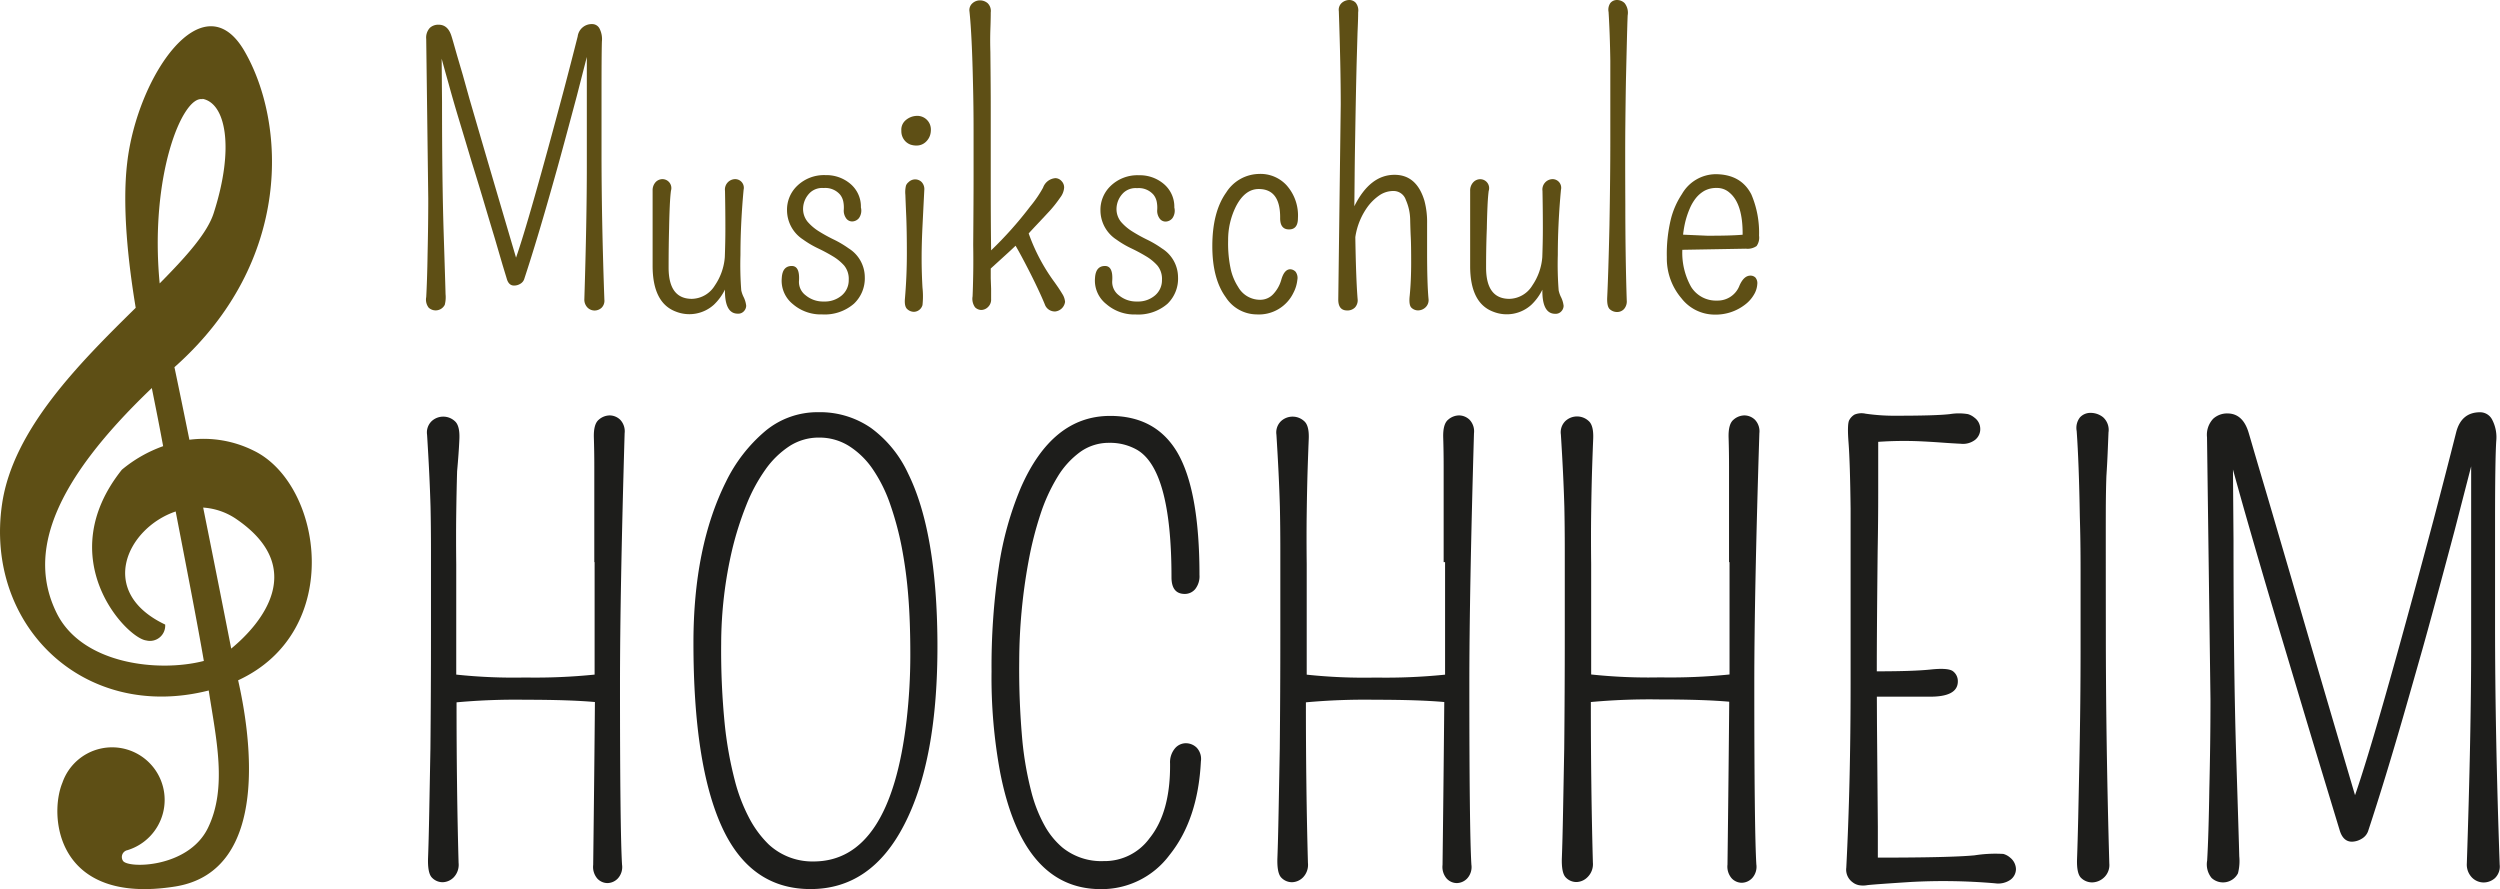
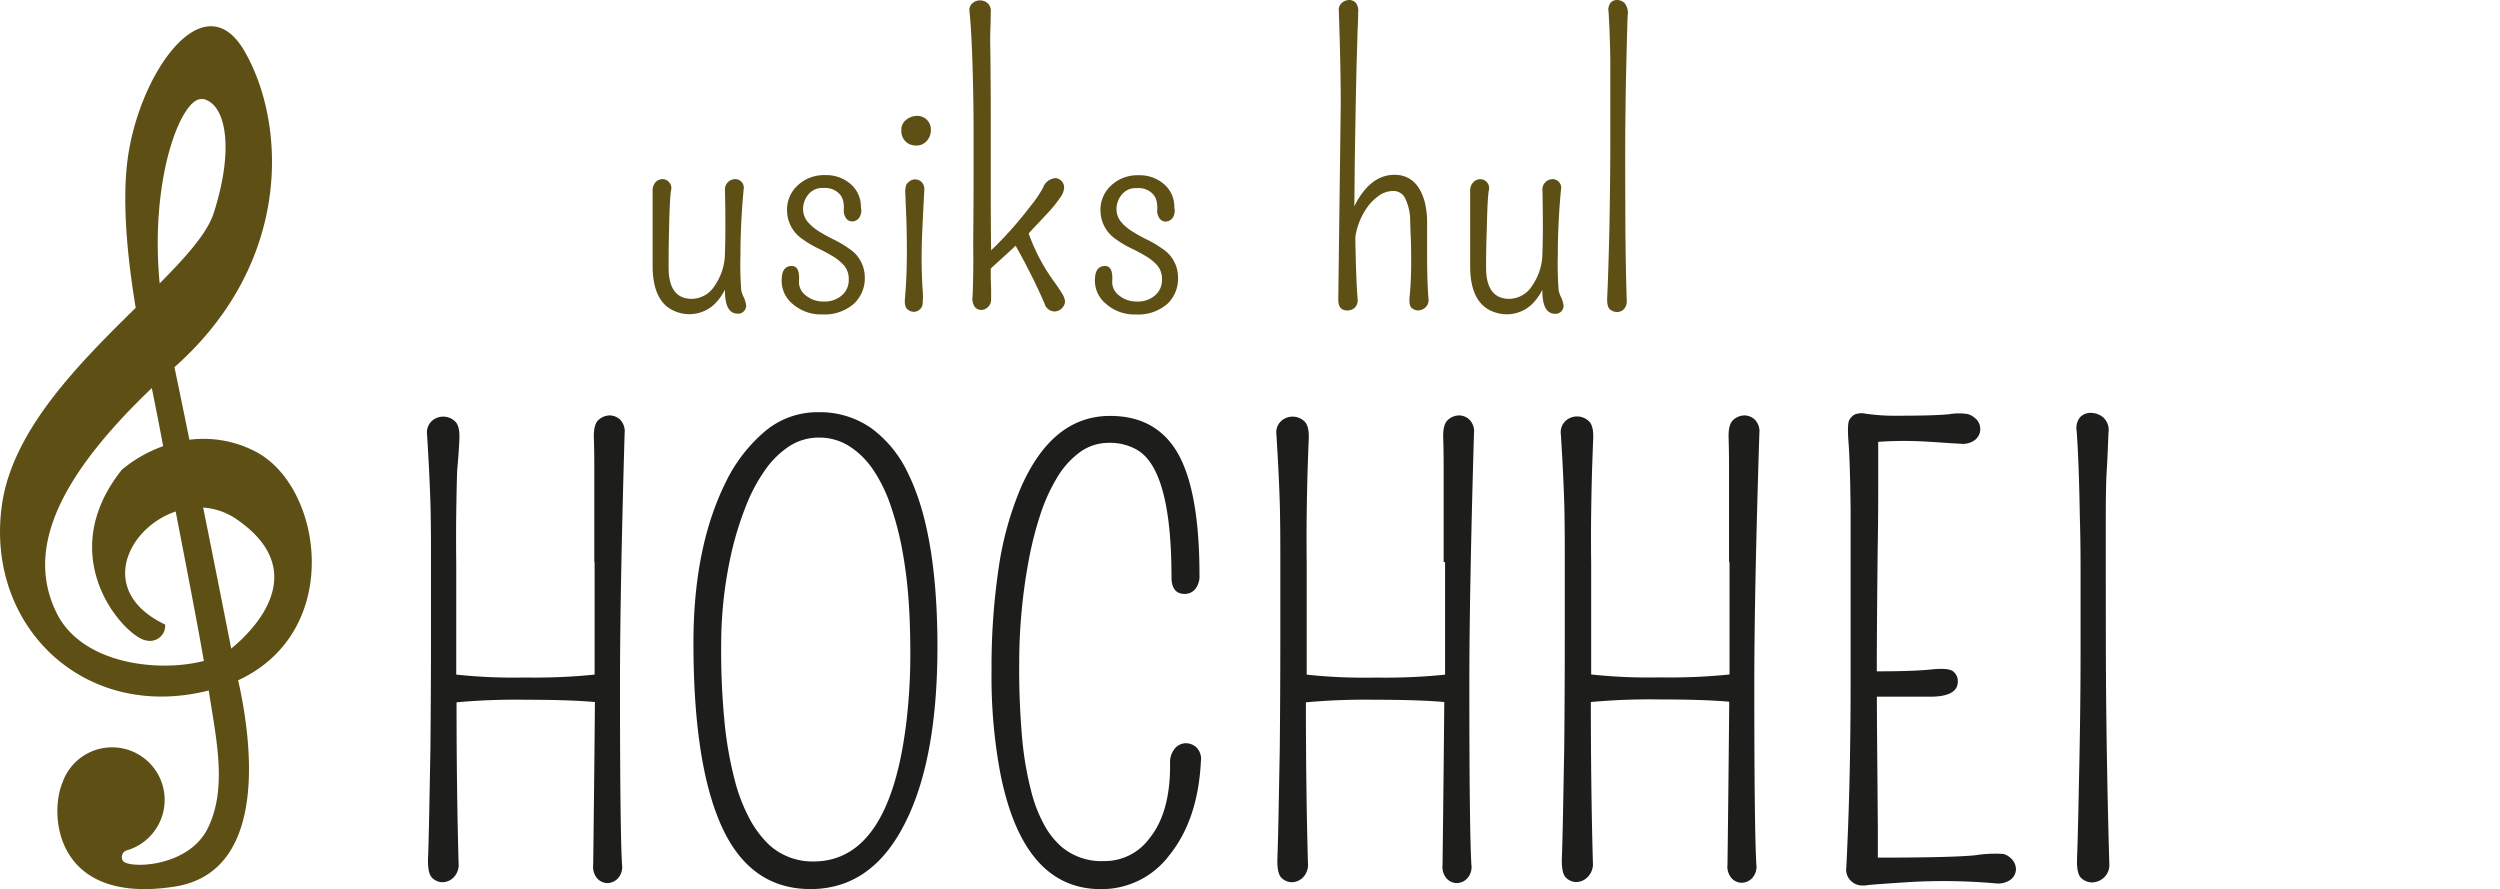
<svg xmlns="http://www.w3.org/2000/svg" viewBox="0 0 404.72 143.93">
  <defs>
    <style>.a{fill:#5e4f15;}.b{fill:#1d1d1b;}</style>
  </defs>
  <title>Musikschule Hochheim - Bad Langensalza</title>
-   <path class="a" d="M97.38,14.59l0,10.27q0,10.75.46,23.64a1.6,1.6,0,0,1-.47,1.34,1.68,1.68,0,0,1-1.12.43,1.62,1.62,0,0,1-1.14-.48,1.83,1.83,0,0,1-.51-1.39Q95,35.58,95,27V12.32q0-1.65,0-3.1L93.39,15.5Q91.12,24,90.21,27.26t-1.82,6.41q-1.88,6.51-3.5,11.43a1.41,1.41,0,0,1-.67.85,1.92,1.92,0,0,1-1,.28q-.88,0-1.19-1.14l-.67-2.2L80.1,38.58q-.78-2.57-1.73-5.77t-2-6.56q-1-3.36-2-6.66t-1.76-6.09q-.65-2.3-1.11-4l.06,7.05q0,12.88.27,21.3t.3,9.78A4.89,4.89,0,0,1,72,49.35a1.66,1.66,0,0,1-2.6.46A2.12,2.12,0,0,1,69,48.1q.07-1.22.13-3.06t.09-3.88q.11-4.84.11-9L69,6.31a2.31,2.31,0,0,1,.6-1.81A2,2,0,0,1,71,4q1.51,0,2.08,1.82.06.17.3,1L74,9l.92,3.13L76,16l1.25,4.29q2.28,7.82,6.29,21.42,2.1-6,7.76-27.22,1.11-4.21,2.22-8.59a2.29,2.29,0,0,1,2.36-2,1.33,1.33,0,0,1,1.18.73,3.75,3.75,0,0,1,.38,2.09Q97.38,8.62,97.38,14.59Z" />
  <path class="a" d="M108.24,43.32q0,5.06,3.78,5.06a4.46,4.46,0,0,0,3.7-2.16,9.39,9.39,0,0,0,1.62-4.61q.09-2.5.09-4.61,0-3-.06-6.09A1.68,1.68,0,0,1,119,29a1.4,1.4,0,0,1,1.38,1.73q-.51,5.49-.51,10.59A54,54,0,0,0,120,47a4.66,4.66,0,0,0,.34,1,4.29,4.29,0,0,1,.46,1.49,1.33,1.33,0,0,1-.36.88,1.23,1.23,0,0,1-1,.41q-2.13,0-2.08-3.9a8.62,8.62,0,0,1-1.79,2.45,5.92,5.92,0,0,1-6.17,1.11q-3.75-1.42-3.75-7.42,0-3.13,0-6.17t0-6a1.93,1.93,0,0,1,.53-1.41A1.55,1.55,0,0,1,107.2,29a1.45,1.45,0,0,1,1.42,1.88q-.13,1-.2,2.67t-.1,3.38Q108.24,39.88,108.24,43.32Z" />
  <path class="a" d="M128.18,43.06q1.31,0,1.17,2.36a2.7,2.7,0,0,0,1.08,2.39,4.39,4.39,0,0,0,2.94,1,4.2,4.2,0,0,0,2.92-1,3.21,3.21,0,0,0,1.11-2.49,3.41,3.41,0,0,0-.74-2.33,7.81,7.81,0,0,0-1.85-1.51q-1.11-.67-2.39-1.28A15.66,15.66,0,0,1,130,38.77a5.66,5.66,0,0,1-2.59-4.69,5.34,5.34,0,0,1,1.65-4,6.25,6.25,0,0,1,4.58-1.73,6,6,0,0,1,4,1.39,4.81,4.81,0,0,1,1.73,3.84,2.09,2.09,0,0,1-.31,1.72,1.45,1.45,0,0,1-1.12.55,1.18,1.18,0,0,1-1-.57,2.11,2.11,0,0,1-.34-1.34,5,5,0,0,0-.09-1.35,2.68,2.68,0,0,0-.5-1.07,3.15,3.15,0,0,0-2.67-1.08,2.88,2.88,0,0,0-2.16.71,3.69,3.69,0,0,0-1.17,2.56,3.28,3.28,0,0,0,.74,2.2,8,8,0,0,0,1.85,1.56A25.75,25.75,0,0,0,135,38.79a16.55,16.55,0,0,1,2.39,1.42A5.52,5.52,0,0,1,140,44.85a5.65,5.65,0,0,1-1.76,4.32,7.23,7.23,0,0,1-5.15,1.73,6.93,6.93,0,0,1-4.75-1.68A4.84,4.84,0,0,1,126.56,45Q126.67,43.06,128.18,43.06Z" />
  <path class="a" d="M150.53,20.11a2.33,2.33,0,0,1,.16,1.1,2.56,2.56,0,0,1-.3,1.1,2.62,2.62,0,0,1-.6.74,2.15,2.15,0,0,1-1.34.51,3,3,0,0,1-1.08-.16,2.3,2.3,0,0,1-.71-.44,2.32,2.32,0,0,1-.74-1.79,2,2,0,0,1,.57-1.59,2.86,2.86,0,0,1,1.88-.82A2.2,2.2,0,0,1,150.53,20.11Zm-1.19,16.52q-.14,2.87-.14,5.18t.14,4.76a13.18,13.18,0,0,1,0,2.82A1.55,1.55,0,0,1,149,50a1.47,1.47,0,0,1-1.05.48,1.61,1.61,0,0,1-1.07-.43q-.5-.43-.38-1.73.31-3.61.31-7.31t-.1-6q-.1-2.29-.14-3.46a4.47,4.47,0,0,1,.1-1.51,1.3,1.3,0,0,1,.4-.54,1.54,1.54,0,0,1,1.08-.46,1.49,1.49,0,0,1,1.05.43,1.68,1.68,0,0,1,.43,1.34Q149.48,33.76,149.34,36.63Z" />
  <path class="a" d="M171.84,29.3a1.48,1.48,0,0,1,.43,1.1,3,3,0,0,1-.64,1.59,20.75,20.75,0,0,1-1.56,2q-.92,1-1.95,2.09t-1.59,1.71a30.5,30.5,0,0,0,4.15,7.85q.82,1.14,1.28,1.92a2.76,2.76,0,0,1,.46,1.31,1.8,1.8,0,0,1-1.56,1.55,1.71,1.71,0,0,1-1.72-1.15q-.47-1.15-1.18-2.65t-1.45-2.94q-1.22-2.39-2.1-3.9-.77.74-1.68,1.56-1.28,1.17-2,1.82l-.34.31v.06q0,.71,0,1.55l.06,1.68q0,.84,0,1.65a1.65,1.65,0,0,1-.5,1.29,1.58,1.58,0,0,1-1.1.48,1.48,1.48,0,0,1-1-.43,2.35,2.35,0,0,1-.4-1.78q.06-1.35.1-3.57t0-4.75q.06-7.54.06-11.08t0-7.41q0-3.87-.09-7.45-.17-8-.57-11.83A1.47,1.47,0,0,1,157.46.5a1.81,1.81,0,0,1,1.19-.44,1.92,1.92,0,0,1,1.22.44A1.74,1.74,0,0,1,160.39,2q0,1.08-.06,2.76t0,3.67q.06,6,.06,8.83t0,6q0,3.11,0,6.27,0,6.46.06,11a60.94,60.94,0,0,0,6.31-7.08,19.34,19.34,0,0,0,2.1-3.07,2.31,2.31,0,0,1,2-1.54A1.36,1.36,0,0,1,171.84,29.3Z" />
  <path class="a" d="M178.89,43.06q1.31,0,1.17,2.36a2.7,2.7,0,0,0,1.08,2.39,4.39,4.39,0,0,0,2.94,1,4.2,4.2,0,0,0,2.92-1,3.21,3.21,0,0,0,1.11-2.49,3.41,3.41,0,0,0-.74-2.33,7.81,7.81,0,0,0-1.85-1.51q-1.11-.67-2.39-1.28a15.66,15.66,0,0,1-2.39-1.41,5.66,5.66,0,0,1-2.59-4.69,5.34,5.34,0,0,1,1.65-4,6.25,6.25,0,0,1,4.58-1.73,6,6,0,0,1,4,1.39,4.81,4.81,0,0,1,1.73,3.84,2.09,2.09,0,0,1-.31,1.72,1.45,1.45,0,0,1-1.12.55,1.18,1.18,0,0,1-1-.57,2.11,2.11,0,0,1-.34-1.34,5,5,0,0,0-.09-1.35,2.68,2.68,0,0,0-.5-1.07,3.15,3.15,0,0,0-2.67-1.08,2.88,2.88,0,0,0-2.16.71,3.69,3.69,0,0,0-1.17,2.56,3.28,3.28,0,0,0,.74,2.2,8,8,0,0,0,1.85,1.56,25.75,25.75,0,0,0,2.39,1.32,16.55,16.55,0,0,1,2.39,1.42,5.52,5.52,0,0,1,2.59,4.64A5.65,5.65,0,0,1,189,49.18a7.23,7.23,0,0,1-5.15,1.73,6.93,6.93,0,0,1-4.75-1.68A4.84,4.84,0,0,1,177.27,45Q177.38,43.06,178.89,43.06Z" />
-   <path class="a" d="M210.12,35.32q0,1.82-1.44,1.82t-1.44-1.82q.06-4.72-3.47-4.72-2.22,0-3.67,2.79a12.11,12.11,0,0,0-1.28,5.55,19.77,19.77,0,0,0,.44,4.72,8.84,8.84,0,0,0,1.18,2.79,4.06,4.06,0,0,0,3.5,2.08,2.86,2.86,0,0,0,2.26-1,5.61,5.61,0,0,0,1.21-2.18q.48-1.76,1.48-1.76a1.28,1.28,0,0,1,.85.4,1.69,1.69,0,0,1,.28,1.35,5.75,5.75,0,0,1-.63,2.06,6.2,6.2,0,0,1-5.94,3.5,6,6,0,0,1-5-2.76q-2.19-3-2.19-8.28,0-5.55,2.25-8.7a6.4,6.4,0,0,1,5.26-3,5.73,5.73,0,0,1,4.47,1.79A7.33,7.33,0,0,1,210.12,35.32Z" />
  <path class="a" d="M219.25,33.39q2.53-5.09,6.51-5.09,3.58,0,4.84,4.21a13.32,13.32,0,0,1,.43,3.64v4.61q0,5.12.23,7.62a1.61,1.61,0,0,1-.5,1.39,1.77,1.77,0,0,1-1.18.48,1.53,1.53,0,0,1-1.08-.43q-.46-.43-.28-2,.23-2.42.23-5.29t-.06-4.05q-.06-1.18-.1-2.92a8.16,8.16,0,0,0-.7-3.19,2.09,2.09,0,0,0-1.95-1.45,4,4,0,0,0-2.3.68,8.1,8.1,0,0,0-1.83,1.73,11.11,11.11,0,0,0-2.1,5.06q.11,6.8.37,10a1.72,1.72,0,0,1-.43,1.39,1.69,1.69,0,0,1-1.25.48q-1.45,0-1.45-1.76l.4-31.57q0-6.06-.31-15.13a1.49,1.49,0,0,1,.5-1.35A1.87,1.87,0,0,1,218.4,0a1.45,1.45,0,0,1,1.07.44,2,2,0,0,1,.4,1.55q0,1.11-.1,3.23L219.63,10q-.07,2.67-.13,5.75T219.39,22q-.06,3.21-.09,6.43Q219.28,31,219.25,33.39Z" />
  <path class="a" d="M240.58,43.32q0,5.06,3.78,5.06a4.46,4.46,0,0,0,3.7-2.16,9.39,9.39,0,0,0,1.62-4.61q.09-2.5.09-4.61,0-3-.06-6.09A1.68,1.68,0,0,1,251.32,29a1.4,1.4,0,0,1,1.38,1.73q-.51,5.49-.51,10.59a54,54,0,0,0,.14,5.7,4.66,4.66,0,0,0,.34,1,4.29,4.29,0,0,1,.46,1.49,1.33,1.33,0,0,1-.36.88,1.23,1.23,0,0,1-1,.41q-2.13,0-2.08-3.9a8.62,8.62,0,0,1-1.79,2.45,5.92,5.92,0,0,1-6.17,1.11Q238,49.06,238,43.06q0-3.13,0-6.17t0-6a1.93,1.93,0,0,1,.53-1.41,1.55,1.55,0,0,1,1.08-.47A1.45,1.45,0,0,1,241,30.92q-.13,1-.2,2.67t-.1,3.38Q240.58,39.88,240.58,43.32Z" />
  <path class="a" d="M263.22,13.05q-.06,3.47-.1,7.51t0,12.46q0,8.42.23,15.59a1.88,1.88,0,0,1-.44,1.42,1.51,1.51,0,0,1-1.12.48,1.74,1.74,0,0,1-1.17-.44q-.51-.44-.43-2t.18-4.71q.1-3.14.18-6.81.14-8.08.14-13.52t0-8.18q0-2.73,0-5-.06-4.32-.28-7.91A1.91,1.91,0,0,1,260.69.5a1.36,1.36,0,0,1,1.08-.5A1.78,1.78,0,0,1,263,.5a2.51,2.51,0,0,1,.5,2q-.06,1.48-.13,4.29T263.22,13.05Z" />
-   <path class="a" d="M272.35,40.44a11.25,11.25,0,0,0,1.42,6A4.74,4.74,0,0,0,278,48.66a3.77,3.77,0,0,0,3.61-2.45q.71-1.59,1.76-1.59a1.13,1.13,0,0,1,.81.31,1.41,1.41,0,0,1,.3,1.1,3.69,3.69,0,0,1-.55,1.69,5.48,5.48,0,0,1-1.46,1.62,7.77,7.77,0,0,1-4.92,1.59,6.81,6.81,0,0,1-5.35-2.65,9.92,9.92,0,0,1-2.36-6.63,23.93,23.93,0,0,1,.67-6.24,13.1,13.1,0,0,1,1.78-4,6.36,6.36,0,0,1,5.4-3.21q4.15,0,5.83,3.27a15.77,15.77,0,0,1,1.25,6.68,2.34,2.34,0,0,1-.4,1.68,2.53,2.53,0,0,1-1.73.43ZM282.11,38Q282.16,33,280,31.2a3,3,0,0,0-2.08-.77,4,4,0,0,0-2,.46,4.91,4.91,0,0,0-1.41,1.22,7.38,7.38,0,0,0-1,1.75,13.82,13.82,0,0,0-.67,2,17.34,17.34,0,0,0-.37,2.13l3.9.17Q280.17,38.17,282.11,38Z" />
  <path class="b" d="M96.21,91l0-7.37q0-1.77,0-3.8t0-4.39q0-2.36-.07-4.57t.79-2.92a2.73,2.73,0,0,1,1.77-.7,2.48,2.48,0,0,1,1.7.7,2.71,2.71,0,0,1,.72,2.19q-.75,25.9-.75,40.61,0,23.66.33,29.22a2.73,2.73,0,0,1-.68,2.24,2.37,2.37,0,0,1-1.68.75,2.26,2.26,0,0,1-1.63-.72,2.88,2.88,0,0,1-.68-2.22q.19-15.36.28-26.37-4.15-.37-11.34-.37a104.9,104.9,0,0,0-11.06.42q0,14.1.33,26a2.93,2.93,0,0,1-.79,2.33,2.59,2.59,0,0,1-1.8.79,2.38,2.38,0,0,1-1.7-.72q-.75-.72-.65-3.29t.19-7.37q.09-4.81.19-10.22.09-9.1.09-18.62t0-13.42q0-3.9-.07-7.12-.14-5-.56-11.67a2.54,2.54,0,0,1,.75-2.22,2.77,2.77,0,0,1,3.73,0q.84.72.75,2.89T74,76.3q-.09,3.08-.14,6.79t0,8.24q0,4.25,0,17.88a87.84,87.84,0,0,0,11.15.47,95.26,95.26,0,0,0,11.25-.47V91Z" />
  <path class="b" d="M131.21,143.93q-9.75,0-14.35-10.08t-4.6-29.78q0-15.54,5.27-26.09a25.1,25.1,0,0,1,6.35-8.19,13.2,13.2,0,0,1,8.61-3.06A14.5,14.5,0,0,1,141,69.28a19,19,0,0,1,6,7.35q4.67,9.43,4.76,27.44.09,18.95-5.41,29.5Q141,143.93,131.21,143.93ZM141.32,76a13.26,13.26,0,0,0-3.85-3.78,9,9,0,0,0-4.85-1.38,8.72,8.72,0,0,0-4.81,1.38,14.52,14.52,0,0,0-3.9,3.8,27.11,27.11,0,0,0-3.08,5.72,52.31,52.31,0,0,0-2.26,7.07,67.45,67.45,0,0,0-1.82,15.47,119.89,119.89,0,0,0,.58,13,61.07,61.07,0,0,0,1.61,9,28,28,0,0,0,2.45,6.35,16.93,16.93,0,0,0,3.06,4.08,10.4,10.4,0,0,0,7.23,2.75q12.41,0,15.08-22.82a92.23,92.23,0,0,0,.61-10.64q0-5.41-.33-9.47A71.79,71.79,0,0,0,146,88.69a49.7,49.7,0,0,0-1.87-7A23.8,23.8,0,0,0,141.32,76Z" />
  <path class="b" d="M189.42,123.58a3.49,3.49,0,0,1,.77-2.4,2.32,2.32,0,0,1,1.77-.86,2.51,2.51,0,0,1,1.77.72,2.66,2.66,0,0,1,.68,2.22q-.47,9.43-5.09,15.17a13.7,13.7,0,0,1-11.11,5.51q-12.6,0-16.29-18.86a84.09,84.09,0,0,1-1.4-16.41,109,109,0,0,1,1.17-16.85A52.83,52.83,0,0,1,165.24,79q5.09-11.67,14.47-11.67,7.28,0,10.78,5.74,3.69,6.11,3.69,20a3.34,3.34,0,0,1-.7,2.31,2.19,2.19,0,0,1-1.68.77q-2.15,0-2.15-2.71,0-17.27-5.51-20.58a8.77,8.77,0,0,0-4.57-1.17,7.92,7.92,0,0,0-4.69,1.47,13.8,13.8,0,0,0-3.69,4.06,28.58,28.58,0,0,0-2.78,6.11,56.83,56.83,0,0,0-1.91,7.58A90.53,90.53,0,0,0,165,107.08a127.08,127.08,0,0,0,.51,12.84,53.43,53.43,0,0,0,1.45,8.26,22.91,22.91,0,0,0,2.22,5.6,12.76,12.76,0,0,0,2.82,3.43,10,10,0,0,0,6.67,2.19,9,9,0,0,0,7.42-3.69Q189.51,131.47,189.42,123.58Z" />
  <path class="b" d="M233.71,91l0-7.37q0-1.77,0-3.8t0-4.39q0-2.36-.07-4.57t.79-2.92a2.73,2.73,0,0,1,1.77-.7,2.48,2.48,0,0,1,1.7.7,2.71,2.71,0,0,1,.72,2.19q-.75,25.9-.75,40.61,0,23.66.33,29.22a2.73,2.73,0,0,1-.68,2.24,2.37,2.37,0,0,1-1.68.75,2.26,2.26,0,0,1-1.63-.72,2.88,2.88,0,0,1-.68-2.22q.19-15.36.28-26.37-4.15-.37-11.34-.37a104.9,104.9,0,0,0-11.06.42q0,14.1.33,26a2.93,2.93,0,0,1-.79,2.33,2.59,2.59,0,0,1-1.8.79,2.38,2.38,0,0,1-1.7-.72q-.75-.72-.65-3.29t.19-7.37q.09-4.81.19-10.22.09-9.1.09-18.62t0-13.42q0-3.9-.07-7.12-.14-5-.56-11.67a2.54,2.54,0,0,1,.75-2.22,2.77,2.77,0,0,1,3.73,0q.84.72.75,2.89t-.19,5.25q-.09,3.08-.14,6.79t0,8.24q0,4.25,0,17.88a87.84,87.84,0,0,0,11.15.47,95.26,95.26,0,0,0,11.25-.47V91Z" />
  <path class="b" d="M279.91,91l0-7.37q0-1.77,0-3.8t0-4.39q0-2.36-.07-4.57t.79-2.92a2.73,2.73,0,0,1,1.77-.7,2.48,2.48,0,0,1,1.7.7,2.71,2.71,0,0,1,.72,2.19Q284,96,284,110.7q0,23.66.33,29.22a2.73,2.73,0,0,1-.68,2.24,2.37,2.37,0,0,1-1.68.75,2.26,2.26,0,0,1-1.63-.72,2.88,2.88,0,0,1-.68-2.22q.19-15.36.28-26.37-4.15-.37-11.34-.37a104.9,104.9,0,0,0-11.06.42q0,14.1.33,26A2.93,2.93,0,0,1,257,142a2.59,2.59,0,0,1-1.8.79,2.38,2.38,0,0,1-1.7-.72q-.75-.72-.65-3.29t.19-7.37q.09-4.81.19-10.22.09-9.1.09-18.62t0-13.42q0-3.9-.07-7.12-.14-5-.56-11.67a2.54,2.54,0,0,1,.75-2.22,2.77,2.77,0,0,1,3.73,0q.84.72.75,2.89t-.19,5.25q-.09,3.08-.14,6.79t0,8.24q0,4.25,0,17.88a87.84,87.84,0,0,0,11.15.47,95.26,95.26,0,0,0,11.25-.47V91Z" />
  <path class="b" d="M303.86,117.23,304,133.8v3.83q0,.7,0,1.21,11.76,0,15.64-.37a21.72,21.72,0,0,1,4.67-.23,2.79,2.79,0,0,1,1.12.61,2.46,2.46,0,0,1,.93,1.84,2.17,2.17,0,0,1-.89,1.73A3.47,3.47,0,0,1,323,143a97.17,97.17,0,0,0-13.82-.21q-6.16.4-6.91.51a3.81,3.81,0,0,1-1.33,0,2.42,2.42,0,0,1-1.05-.49,2.51,2.51,0,0,1-1-2.33q.7-13.49.7-29.85t0-20.58q0-4.22,0-7.72-.09-7.51-.33-10.62t.12-3.71a2.26,2.26,0,0,1,.86-.89,3,3,0,0,1,1.77-.14,32.82,32.82,0,0,0,5.18.33q6.21,0,8.47-.26a9,9,0,0,1,2.92,0,3,3,0,0,1,1.07.58,2.26,2.26,0,0,1,.93,1.82,2.21,2.21,0,0,1-.84,1.77,3.21,3.21,0,0,1-2.29.63q-1.45-.07-3.08-.19t-3.5-.21a59.65,59.65,0,0,0-6.81.09q0,4.06,0,8.07,0,4.76-.09,9.66-.14,13.16-.14,19.42,5.83,0,8.59-.28,3-.33,3.76.28a2,2,0,0,1,.77,1.63q0,2.57-4.81,2.47-1,0-1.77,0l-3.78,0h-2.75Z" />
-   <path class="b" d="M341,77.09q-.07,2-.09,4.5t0,20.47q0,17.92.56,37.71a2.75,2.75,0,0,1-.86,2.29,2.88,2.88,0,0,1-1.91.79,2.56,2.56,0,0,1-1.77-.7q-.77-.7-.68-3.13t.19-6.72q.09-4.29.19-9.15.19-9.61.19-17.95t0-13q0-4.64-.12-8.56-.14-8.68-.51-13.86a2.75,2.75,0,0,1,.54-2.22,2.29,2.29,0,0,1,1.75-.72,3.21,3.21,0,0,1,2,.72,2.76,2.76,0,0,1,.86,2.45q-.07,1.73-.14,3.41T341,77.09Z" />
-   <path class="b" d="M403.92,84.33l0,16.85q0,17.64.75,38.79a2.62,2.62,0,0,1-.77,2.19,2.76,2.76,0,0,1-1.84.7,2.66,2.66,0,0,1-1.87-.79,3,3,0,0,1-.84-2.29q.7-21,.7-35V80.59q0-2.71,0-5.09l-2.66,10.31q-3.73,14-5.23,19.3t-3,10.52q-3.08,10.69-5.74,18.76a2.32,2.32,0,0,1-1.1,1.4,3.16,3.16,0,0,1-1.56.47q-1.45,0-2-1.87-.23-.75-1.1-3.62t-2.15-7.09q-1.28-4.22-2.85-9.47t-3.22-10.76q-1.66-5.51-3.24-10.92t-2.89-10q-1.07-3.78-1.82-6.53l.09,11.57q0,21.14.44,35t.49,16.06a8,8,0,0,1-.21,2.75,2.73,2.73,0,0,1-4.27.75,3.47,3.47,0,0,1-.72-2.8q.12-2,.21-5t.14-6.37q.19-7.93.19-14.7l-.56-42.47a3.79,3.79,0,0,1,1-3,3.35,3.35,0,0,1,2.29-.86q2.47,0,3.41,3,.09.28.49,1.66t1.05,3.59l1.52,5.13q.86,2.92,1.84,6.28l2.05,7q3.73,12.84,10.31,35.14,3.45-9.85,12.74-44.67,1.82-6.91,3.64-14.1.84-3.22,3.87-3.22A2.19,2.19,0,0,1,403.48,68a6.15,6.15,0,0,1,.63,3.43Q403.92,74.53,403.92,84.33Z" />
+   <path class="b" d="M341,77.09q-.07,2-.09,4.5t0,20.47q0,17.92.56,37.71a2.75,2.75,0,0,1-.86,2.29,2.88,2.88,0,0,1-1.91.79,2.56,2.56,0,0,1-1.77-.7q-.77-.7-.68-3.13t.19-6.72q.09-4.29.19-9.15.19-9.61.19-17.95t0-13q0-4.64-.12-8.56-.14-8.68-.51-13.86a2.75,2.75,0,0,1,.54-2.22,2.29,2.29,0,0,1,1.75-.72,3.21,3.21,0,0,1,2,.72,2.76,2.76,0,0,1,.86,2.45q-.07,1.73-.14,3.41T341,77.09" />
  <path class="a" d="M41.16,73a18.17,18.17,0,0,0-10.5-1.81c-.81-4-1.63-8-2.42-11.75l.14-.12C47.48,42.28,46.28,19.86,39.58,8.28s-17.42,4.09-19,18.17c-.82,7.12.19,16.17,1.39,23.38C12.87,58.78,2.11,69.52.34,81.56c-2.89,19.61,13.18,35.37,33.45,30.22,1.19,7.77,3.06,15.78-.15,22.3s-13.15,6.56-13.76,5.23a1.13,1.13,0,0,1,.76-1.68h0a8.51,8.51,0,1,0-10.54-10.91h0c-2.21,5.34-1.06,19.85,18.23,16.8,15.8-2.5,12.08-25.25,10.22-33.39C55.81,102.16,52.21,78.45,41.16,73Zm-8.38-57c3.74.69,5.22,7.84,1.85,18.39-1,3.28-4.47,7.13-8.78,11.49C24.19,28.53,29.51,15.46,32.77,16.06ZM9.16,99.22c-4.76-9.67-.59-21.11,15.42-36.4.27,1.4,1,4.89,1.83,9.41a21.85,21.85,0,0,0-6.68,3.81c-11.48,14.4.74,27.25,3.94,27.64a2.47,2.47,0,0,0,3.07-2.57c-11.13-5.28-6.15-15.65,1.7-18.31C30.14,91.6,32,101.15,33,107,25.61,108.9,13.24,107.52,9.16,99.22ZM37.43,105h0c-.77-3.94-2.51-12.76-4.54-22.83a10.78,10.78,0,0,1,5.57,2C49.69,92,42.46,100.87,37.43,105Z" />
</svg>